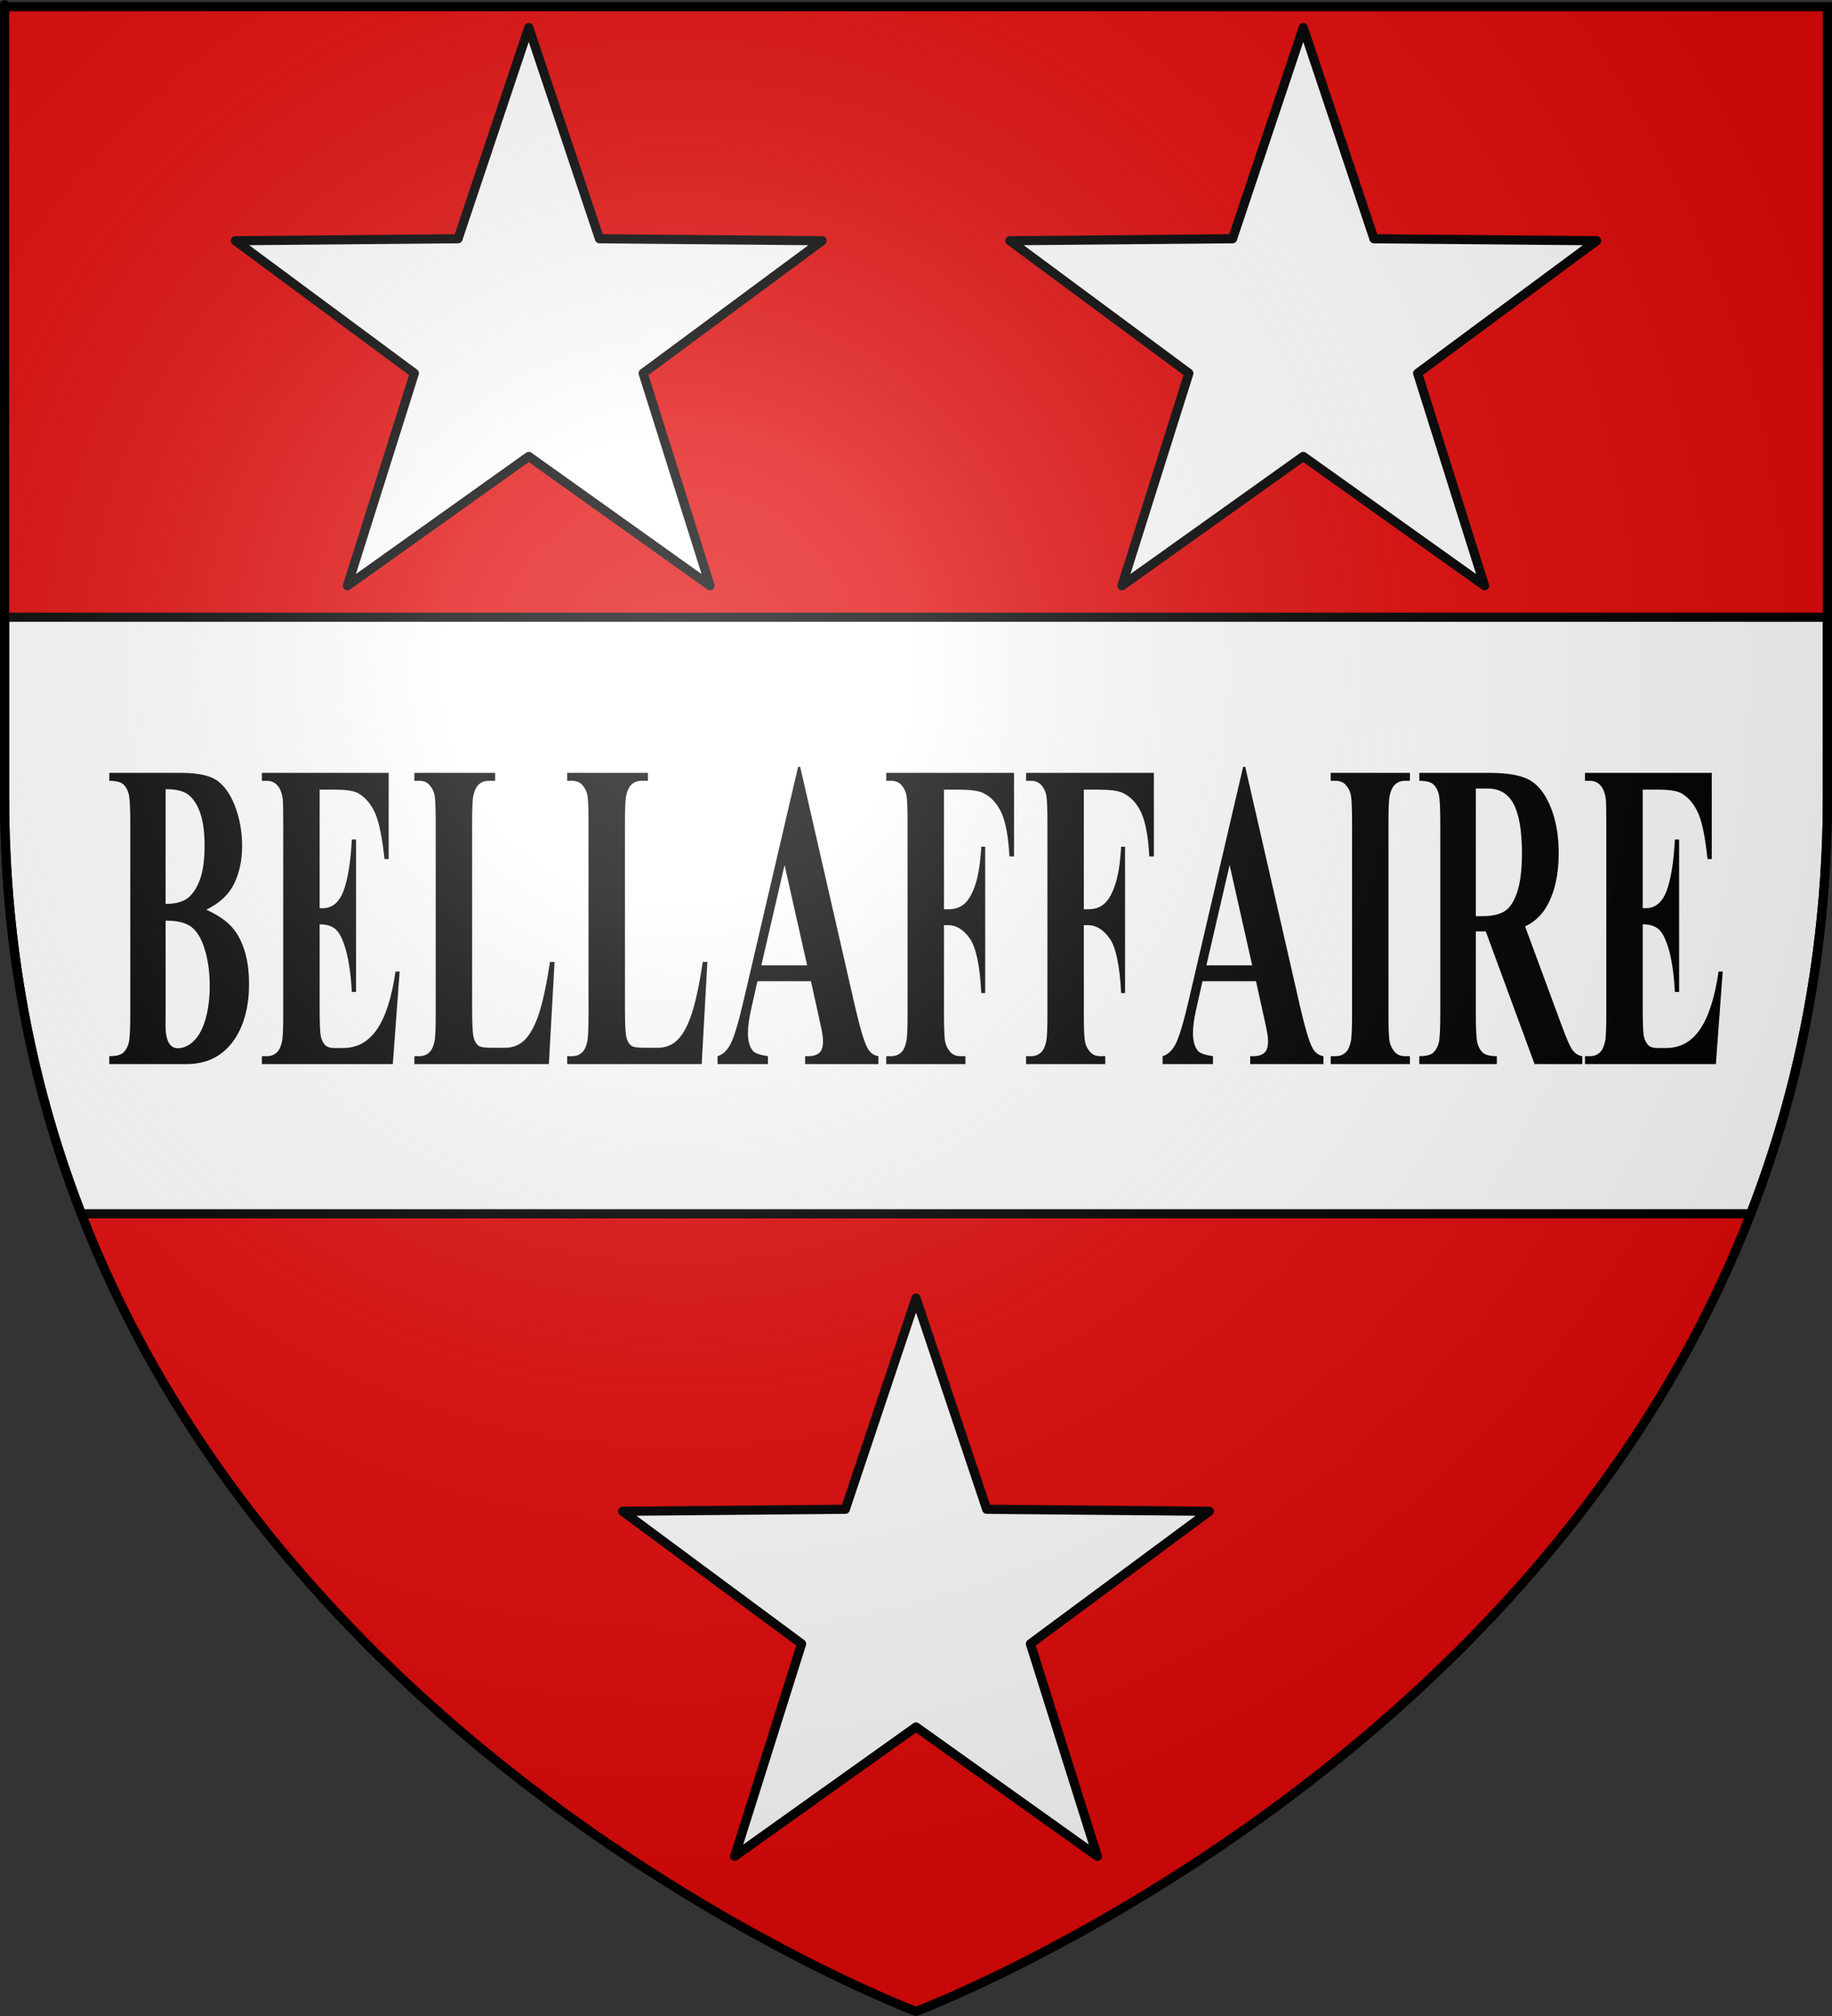
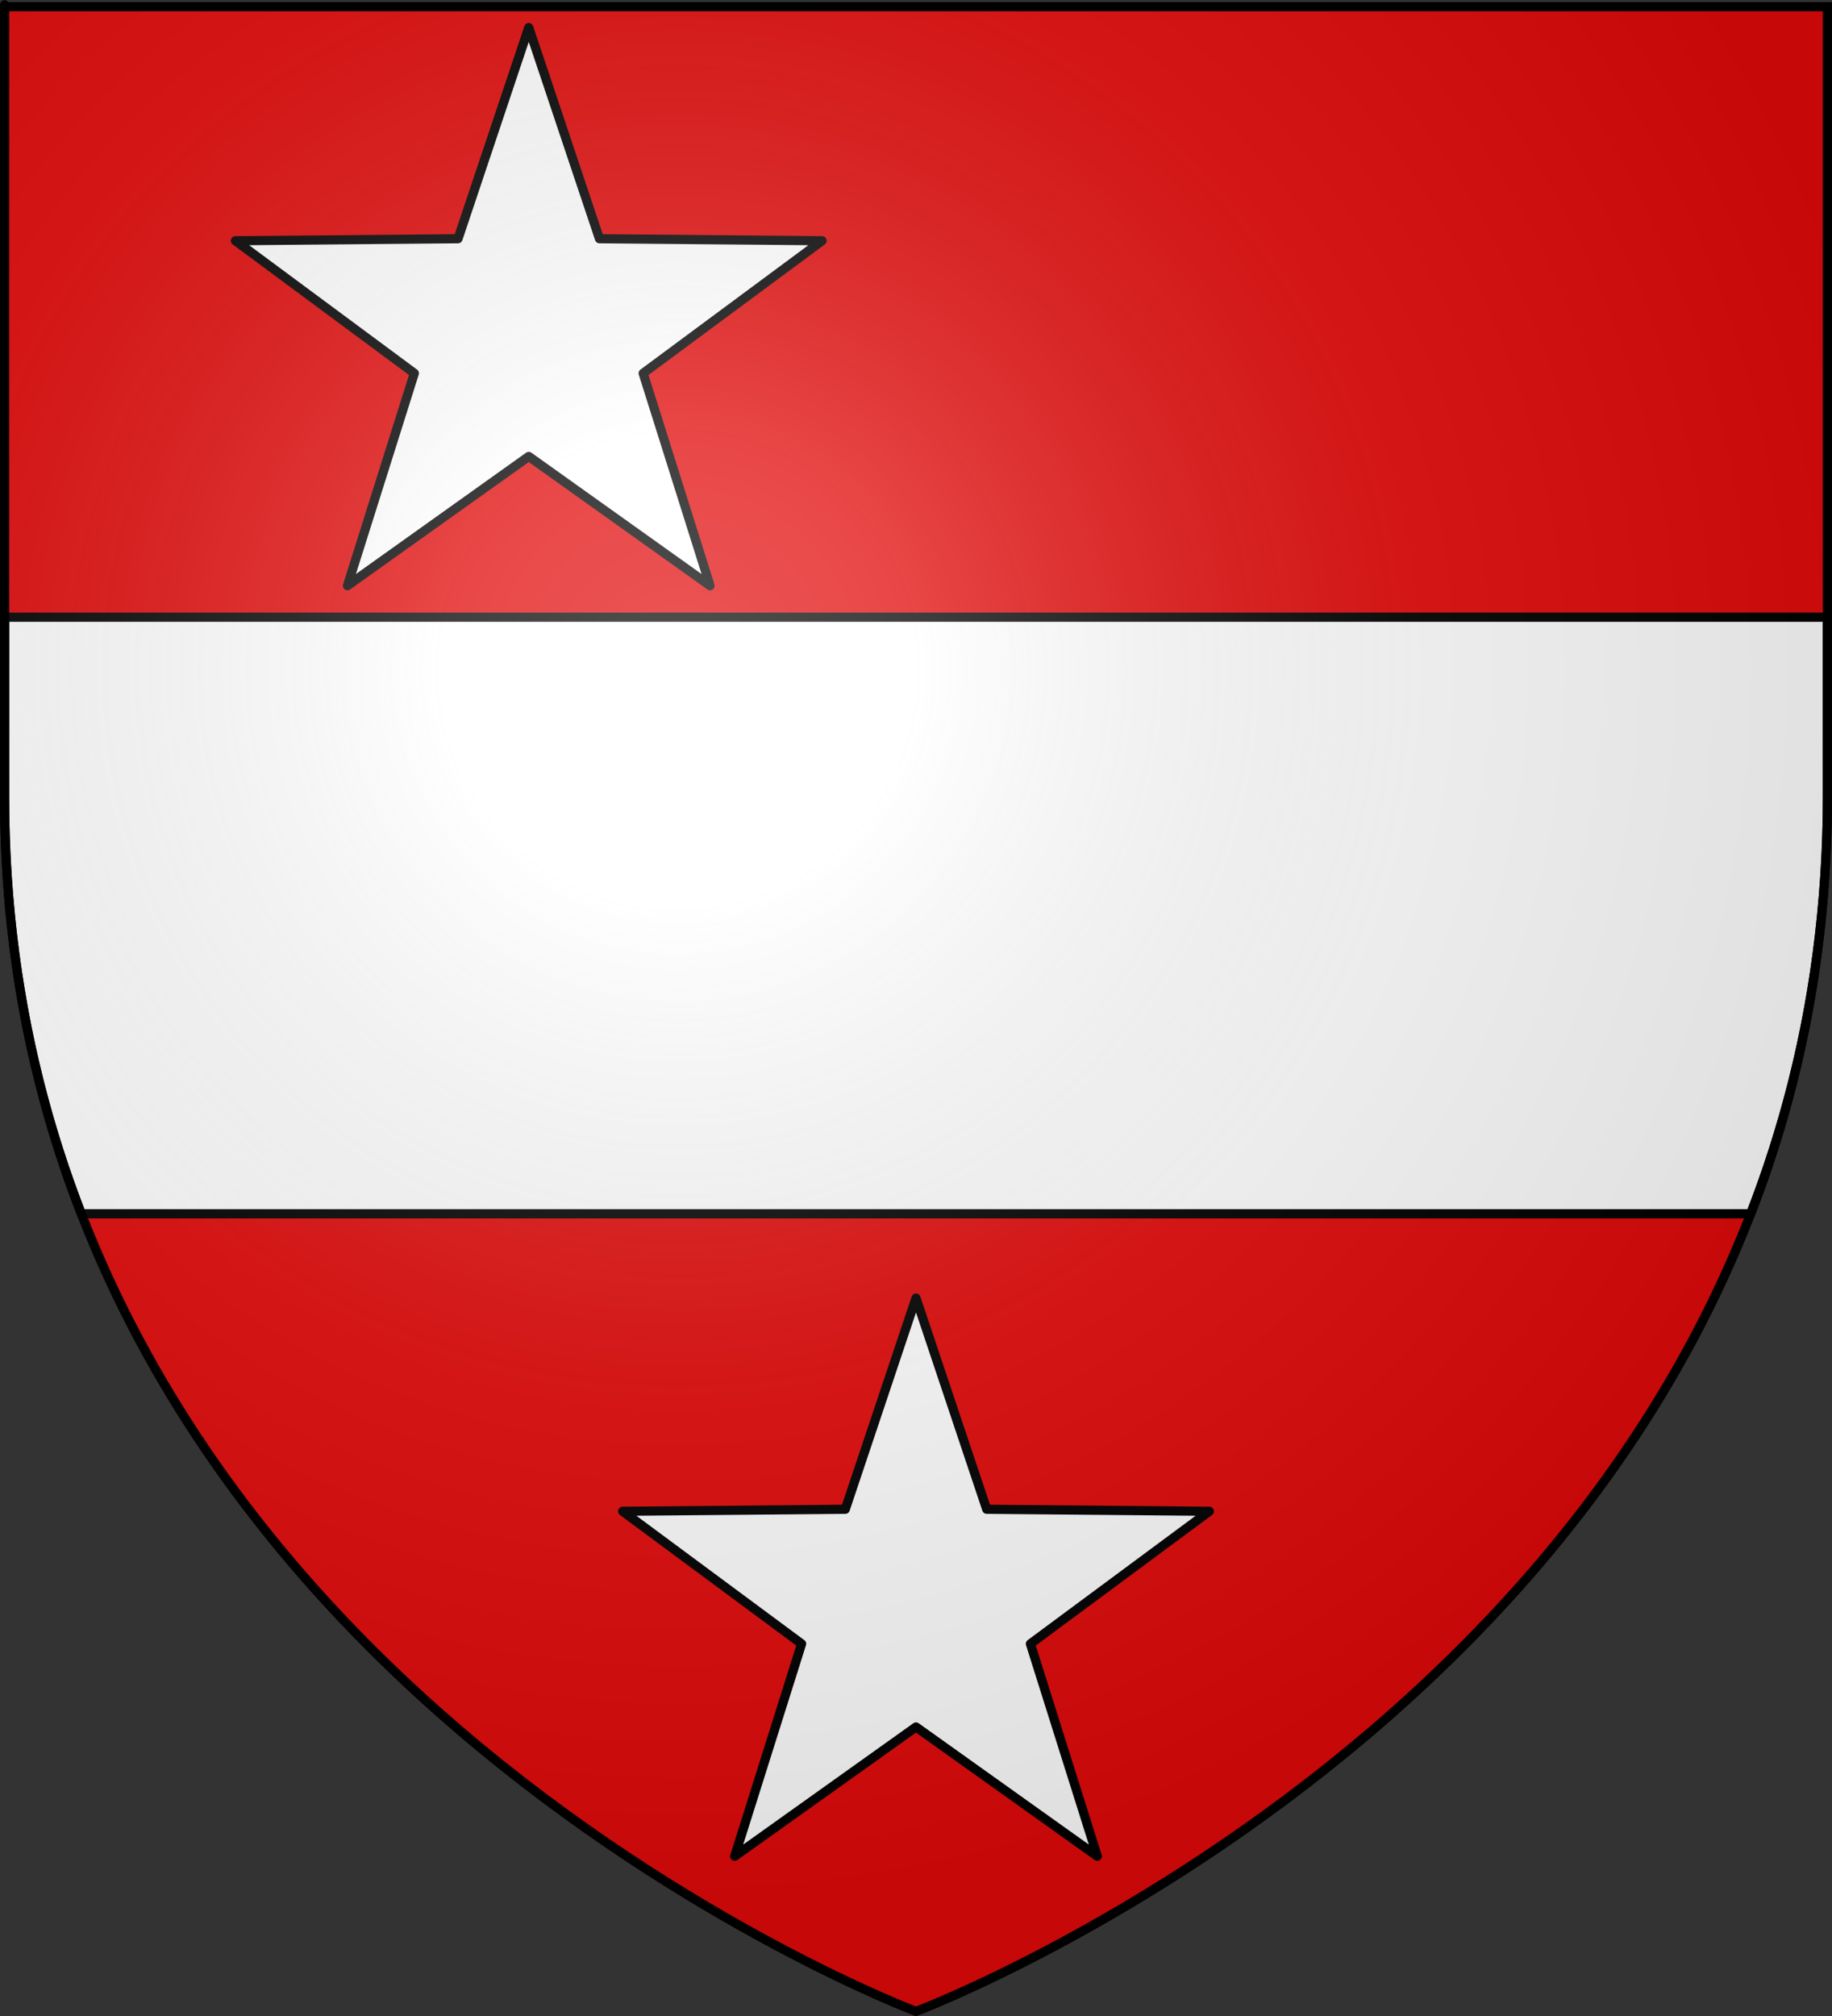
<svg xmlns="http://www.w3.org/2000/svg" xmlns:ns1="http://sodipodi.sourceforge.net/DTD/sodipodi-0.dtd" xmlns:ns2="http://www.inkscape.org/namespaces/inkscape" xmlns:xlink="http://www.w3.org/1999/xlink" height="660" width="600" version="1.0" id="svg2" ns1:version="0.32" ns2:version="0.45.1" ns1:docname="Blason_Bellaffaire.svg" ns1:docbase="C:\monAtelierGraphique\Blasons" ns2:export-filename="/Users/olivier/Desktop/Blason Rouge/Blason_Vide_3D.png" ns2:export-xdpi="144" ns2:export-ydpi="144" ns2:output_extension="org.inkscape.output.svg.inkscape">
  <rect width="100%" height="100%" fill="#333333" stroke="none" />
  <ns1:namedview ns2:window-height="750" ns2:window-width="1280" ns2:pageshadow="2" ns2:pageopacity="0.0" guidetolerance="10.0" gridtolerance="10.0" objecttolerance="10.0" borderopacity="1.0" bordercolor="#666666" pagecolor="#ffffff" id="base" showgrid="false" height="660px" ns2:zoom="0.44547727" ns2:cx="396.46229" ns2:cy="478.04383" ns2:window-x="-8" ns2:window-y="-8" ns2:current-layer="layer4" />
  <desc id="desc4">Flag of Canton of Valais (Wallis)</desc>
  <defs id="defs6">
    <linearGradient id="linearGradient2893">
      <stop style="stop-color:white;stop-opacity:0.314;" offset="0" id="stop2895" />
      <stop id="stop2897" offset="0.19" style="stop-color:white;stop-opacity:0.251;" />
      <stop style="stop-color:#6b6b6b;stop-opacity:0.125;" offset="0.6" id="stop2901" />
      <stop style="stop-color:black;stop-opacity:0.125;" offset="1" id="stop2899" />
    </linearGradient>
    <linearGradient id="linearGradient2885">
      <stop id="stop2887" offset="0" style="stop-color:white;stop-opacity:1;" />
      <stop style="stop-color:white;stop-opacity:1;" offset="0.229" id="stop2891" />
      <stop id="stop2889" offset="1" style="stop-color:black;stop-opacity:1;" />
    </linearGradient>
    <linearGradient id="linearGradient2955">
      <stop id="stop2867" offset="0" style="stop-color:#fd0000;stop-opacity:1;" />
      <stop style="stop-color:#e77275;stop-opacity:0.659;" offset="0.5" id="stop2873" />
      <stop style="stop-color:black;stop-opacity:0.323;" offset="1" id="stop2959" />
    </linearGradient>
    <radialGradient ns2:collect="always" xlink:href="#linearGradient2955" id="radialGradient2961" cx="225.524" cy="218.901" fx="225.524" fy="218.901" r="300" gradientTransform="matrix(-4.167939e-4,2.183,-1.884,-3.599562e-4,615.597,-289.121)" gradientUnits="userSpaceOnUse" />
    <polygon id="star" transform="scale(53,53)" points="0,-1 0.588,0.809 -0.951,-0.309 0.951,-0.309 -0.588,0.809 0,-1 " />
    <clipPath id="clip">
      <path d="M 0,-200 L 0,600 L 300,600 L 300,-200 L 0,-200 z " id="path10" />
    </clipPath>
    <radialGradient ns2:collect="always" xlink:href="#linearGradient2955" id="radialGradient1911" gradientUnits="userSpaceOnUse" gradientTransform="matrix(-4.167939e-4,2.183,-1.884,-3.599562e-4,615.597,-289.121)" cx="225.524" cy="218.901" fx="225.524" fy="218.901" r="300" />
    <radialGradient ns2:collect="always" xlink:href="#linearGradient2955" id="radialGradient2865" gradientUnits="userSpaceOnUse" gradientTransform="matrix(0,1.749,-1.593,-1.049767e-7,551.788,-191.29)" cx="225.524" cy="218.901" fx="225.524" fy="218.901" r="300" />
    <radialGradient ns2:collect="always" xlink:href="#linearGradient2955" id="radialGradient2871" gradientUnits="userSpaceOnUse" gradientTransform="matrix(0,1.386,-1.323,-5.741131e-8,-158.082,-109.541)" cx="225.524" cy="218.901" fx="225.524" fy="218.901" r="300" />
    <radialGradient ns2:collect="always" xlink:href="#linearGradient2893" id="radialGradient3163" gradientUnits="userSpaceOnUse" gradientTransform="matrix(1.353,0,0,1.349,-77.629,-85.747)" cx="221.445" cy="226.331" fx="221.445" fy="226.331" r="300" />
  </defs>
  <g ns2:groupmode="layer" id="layer3" ns2:label="Fond écu" style="display:inline" ns1:insensitive="true">
    <path id="path2855" style="fill:#e20909;fill-opacity:1;fill-rule:evenodd;stroke:none;stroke-width:1px;stroke-linecap:butt;stroke-linejoin:miter;stroke-opacity:1" d="M 300,658.5 C 300,658.5 598.5,546.18 598.5,260.728 C 598.5,-24.723 598.5,2.176 598.5,2.176 L 1.5,2.176 L 1.5,260.728 C 1.5,546.18 300,658.5 300,658.5 z " ns1:nodetypes="cccccc" />
  </g>
  <g ns2:groupmode="layer" id="layer4" ns2:label="Meubles" ns1:insensitive="true">
    <path style="fill:#ffffff;fill-opacity:1;fill-rule:nonzero;stroke:#000000;stroke-width:3;stroke-linecap:round;stroke-linejoin:round;stroke-miterlimit:4;stroke-dasharray:none;stroke-dashoffset:0;stroke-opacity:1" d="M 1.5,202.062 C 1.5,238.632 1.5,195.955 1.5,260.719 C 1.5,311.669 11,357.111 26.625,397.375 L 573.375,397.375 C 589,357.111 598.5,311.669 598.5,260.719 L 598.5,202.062 L 1.5,202.062 z " id="rect15843" />
-     <path style="font-size:144px;font-style:normal;font-weight:bold;text-align:center;writing-mode:lr-tb;text-anchor:middle;fill:#000000;fill-opacity:1;stroke:none;stroke-width:1px;stroke-linecap:butt;stroke-linejoin:miter;stroke-opacity:1;font-family:Times New Roman" d="M 67.554,297.82 C 72.261,299.93 75.566,302.484 77.468,305.484 C 80.2,309.75 81.566,315.281 81.566,322.078 C 81.566,329.25 80.066,335.18 77.066,339.867 C 73.383,345.539 68.029,348.375 61.005,348.375 L 35.797,348.375 L 35.797,345.773 C 38.09,345.773 39.645,345.363 40.462,344.543 C 41.279,343.723 41.852,342.656 42.181,341.344 C 42.511,340.031 42.675,336.797 42.675,331.641 L 42.675,269.766 C 42.675,264.609 42.511,261.363 42.181,260.027 C 41.852,258.691 41.273,257.625 40.444,256.828 C 39.614,256.031 38.066,255.633 35.797,255.633 L 35.797,253.031 L 59.578,253.031 C 65.261,253.031 69.285,254.004 71.651,255.949 C 74.017,257.895 75.883,260.801 77.249,264.668 C 78.615,268.535 79.297,272.649 79.298,277.008 C 79.297,281.602 78.432,285.691 76.7,289.277 C 74.968,292.863 71.919,295.711 67.554,297.82 L 67.554,297.82 z M 54.236,295.922 C 57.7,295.922 60.255,295.172 61.901,293.672 C 63.547,292.172 64.81,290.063 65.688,287.344 C 66.566,284.625 67.005,281.156 67.005,276.937 C 67.005,272.719 66.572,269.262 65.706,266.566 C 64.84,263.871 63.602,261.82 61.993,260.414 C 60.383,259.008 57.797,258.328 54.236,258.375 L 54.236,295.922 z M 54.236,301.406 L 54.236,331.992 L 54.2,335.508 C 54.2,338.039 54.535,339.949 55.206,341.238 C 55.877,342.527 56.871,343.172 58.188,343.172 C 60.139,343.172 61.938,342.34 63.584,340.676 C 65.23,339.012 66.493,336.598 67.371,333.434 C 68.249,330.27 68.688,326.742 68.688,322.852 C 68.688,318.398 68.151,314.402 67.078,310.863 C 66.005,307.324 64.529,304.852 62.651,303.445 C 60.773,302.039 57.968,301.359 54.236,301.406 L 54.236,301.406 z M 104.688,258.516 L 104.688,297.328 L 105.676,297.328 C 108.822,297.328 111.103,295.43 112.517,291.633 C 113.932,287.836 114.834,282.234 115.225,274.828 L 116.615,274.828 L 116.615,324.75 L 115.225,324.75 C 114.932,319.313 114.316,314.859 113.377,311.391 C 112.438,307.922 111.346,305.59 110.103,304.395 C 108.859,303.199 107.054,302.602 104.688,302.602 L 104.688,329.461 C 104.688,334.711 104.804,337.922 105.035,339.094 C 105.267,340.266 105.7,341.227 106.334,341.977 C 106.968,342.727 107.993,343.102 109.407,343.102 L 112.371,343.102 C 117.005,343.102 120.718,341.039 123.511,336.914 C 126.304,332.789 128.31,326.508 129.53,318.07 L 130.883,318.07 L 128.651,348.375 L 85.773,348.375 L 85.773,345.773 L 87.42,345.773 C 88.859,345.773 90.017,345.281 90.895,344.297 C 91.529,343.641 92.017,342.516 92.359,340.922 C 92.627,339.797 92.761,336.844 92.761,332.062 L 92.761,269.344 C 92.761,265.031 92.7,262.383 92.578,261.398 C 92.334,259.758 91.883,258.492 91.224,257.602 C 90.298,256.289 89.029,255.633 87.42,255.633 L 85.773,255.633 L 85.773,253.031 L 127.298,253.031 L 127.298,281.227 L 125.908,281.227 C 125.2,274.336 124.206,269.391 122.926,266.391 C 121.645,263.391 119.834,261.188 117.493,259.781 C 116.127,258.938 113.566,258.516 109.81,258.516 L 104.688,258.516 z M 181.627,314.906 L 179.762,348.375 L 135.712,348.375 L 135.712,345.773 L 137.359,345.773 C 138.798,345.773 139.956,345.281 140.834,344.297 C 141.469,343.641 141.956,342.516 142.298,340.922 C 142.566,339.797 142.7,336.844 142.7,332.062 L 142.7,269.344 C 142.7,264.469 142.566,261.422 142.298,260.203 C 142.03,258.984 141.487,257.918 140.67,257.004 C 139.853,256.09 138.749,255.633 137.359,255.633 L 135.712,255.633 L 135.712,253.031 L 162.164,253.031 L 162.164,255.633 L 160.005,255.633 C 158.566,255.633 157.408,256.125 156.53,257.109 C 155.896,257.766 155.396,258.891 155.03,260.484 C 154.761,261.609 154.627,264.563 154.627,269.344 L 154.627,330.094 C 154.627,334.969 154.774,338.074 155.066,339.41 C 155.359,340.746 155.932,341.742 156.786,342.398 C 157.396,342.82 158.871,343.031 161.213,343.031 L 165.347,343.031 C 167.981,343.031 170.176,342.141 171.932,340.359 C 173.688,338.578 175.207,335.766 176.487,331.922 C 177.768,328.078 178.981,322.406 180.127,314.906 L 181.627,314.906 z M 231.676,314.906 L 229.811,348.375 L 185.762,348.375 L 185.762,345.773 L 187.408,345.773 C 188.847,345.773 190.005,345.281 190.884,344.297 C 191.518,343.641 192.005,342.516 192.347,340.922 C 192.615,339.797 192.749,336.844 192.749,332.062 L 192.749,269.344 C 192.749,264.469 192.615,261.422 192.347,260.203 C 192.079,258.984 191.536,257.918 190.719,257.004 C 189.902,256.09 188.798,255.633 187.408,255.633 L 185.762,255.633 L 185.762,253.031 L 212.213,253.031 L 212.213,255.633 L 210.054,255.633 C 208.615,255.633 207.457,256.125 206.579,257.109 C 205.945,257.766 205.445,258.891 205.079,260.484 C 204.81,261.609 204.676,264.563 204.676,269.344 L 204.676,330.094 C 204.676,334.969 204.823,338.074 205.115,339.41 C 205.408,340.746 205.981,341.742 206.835,342.398 C 207.445,342.82 208.92,343.031 211.262,343.031 L 215.396,343.031 C 218.03,343.031 220.225,342.141 221.981,340.359 C 223.737,338.578 225.256,335.766 226.536,331.922 C 227.817,328.078 229.03,322.406 230.176,314.906 L 231.676,314.906 z M 265.591,321.234 L 248.067,321.234 L 245.981,330.516 C 245.298,333.609 244.957,336.164 244.957,338.18 C 244.957,340.852 245.518,342.82 246.64,344.086 C 247.298,344.836 248.92,345.398 251.506,345.773 L 251.506,348.375 L 235.006,348.375 L 235.006,345.773 C 236.786,345.258 238.25,343.84 239.396,341.52 C 240.542,339.199 241.957,334.406 243.64,327.141 L 261.384,251.062 L 262.079,251.062 L 279.969,329.25 C 281.677,336.656 283.079,341.32 284.177,343.242 C 285.006,344.695 286.177,345.539 287.689,345.773 L 287.689,348.375 L 263.689,348.375 L 263.689,345.773 L 264.677,345.773 C 266.603,345.773 267.957,345.258 268.738,344.227 C 269.274,343.477 269.542,342.398 269.543,340.992 C 269.542,340.148 269.469,339.281 269.323,338.391 C 269.274,337.969 268.908,336.211 268.225,333.117 L 265.591,321.234 z M 264.347,316.031 L 256.957,283.195 L 249.347,316.031 L 264.347,316.031 z M 309.165,258.516 L 309.165,297.68 L 310.592,297.68 C 312.787,297.68 314.579,297.047 315.97,295.781 C 317.36,294.516 318.537,292.383 319.5,289.383 C 320.464,286.383 321.092,282.328 321.384,277.219 L 322.665,277.219 L 322.665,325.102 L 321.384,325.102 C 320.921,316.055 319.659,310.09 317.598,307.207 C 315.537,304.324 313.201,302.883 310.592,302.883 L 309.165,302.883 L 309.165,332.062 C 309.165,336.938 309.305,339.984 309.585,341.203 C 309.866,342.422 310.415,343.488 311.232,344.402 C 312.049,345.316 313.152,345.773 314.543,345.773 L 316.189,345.773 L 316.189,348.375 L 290.25,348.375 L 290.25,345.773 L 291.896,345.773 C 293.335,345.773 294.494,345.281 295.372,344.297 C 296.006,343.641 296.494,342.516 296.835,340.922 C 297.104,339.797 297.238,336.844 297.238,332.062 L 297.238,269.344 C 297.238,264.469 297.104,261.422 296.835,260.203 C 296.567,258.984 296.024,257.918 295.207,257.004 C 294.39,256.09 293.287,255.633 291.896,255.633 L 290.25,255.633 L 290.25,253.031 L 332.104,253.031 L 332.104,280.383 L 330.604,280.383 C 330.262,273.961 329.39,269.203 327.988,266.109 C 326.585,263.016 324.555,260.836 321.896,259.57 C 320.433,258.867 317.726,258.516 313.774,258.516 L 309.165,258.516 z M 354.97,258.516 L 354.97,297.68 L 356.397,297.68 C 358.592,297.68 360.384,297.047 361.775,295.781 C 363.165,294.516 364.342,292.383 365.305,289.383 C 366.269,286.383 366.897,282.328 367.189,277.219 L 368.47,277.219 L 368.47,325.102 L 367.189,325.102 C 366.726,316.055 365.464,310.09 363.403,307.207 C 361.342,304.324 359.006,302.883 356.397,302.883 L 354.97,302.883 L 354.97,332.062 C 354.97,336.938 355.11,339.984 355.391,341.203 C 355.671,342.422 356.22,343.488 357.037,344.402 C 357.854,345.316 358.958,345.773 360.348,345.773 L 361.994,345.773 L 361.994,348.375 L 336.055,348.375 L 336.055,345.773 L 337.701,345.773 C 339.14,345.773 340.299,345.281 341.177,344.297 C 341.811,343.641 342.299,342.516 342.64,340.922 C 342.909,339.797 343.043,336.844 343.043,332.062 L 343.043,269.344 C 343.043,264.469 342.909,261.422 342.64,260.203 C 342.372,258.984 341.829,257.918 341.012,257.004 C 340.195,256.09 339.092,255.633 337.701,255.633 L 336.055,255.633 L 336.055,253.031 L 377.909,253.031 L 377.909,280.383 L 376.409,280.383 C 376.067,273.961 375.196,269.203 373.793,266.109 C 372.391,263.016 370.36,260.836 367.702,259.57 C 366.238,258.867 363.531,258.516 359.58,258.516 L 354.97,258.516 z M 411.348,321.234 L 393.824,321.234 L 391.738,330.516 C 391.055,333.609 390.714,336.164 390.714,338.18 C 390.714,340.852 391.275,342.82 392.397,344.086 C 393.055,344.836 394.677,345.398 397.263,345.773 L 397.263,348.375 L 380.763,348.375 L 380.763,345.773 C 382.543,345.258 384.007,343.84 385.153,341.52 C 386.299,339.199 387.714,334.406 389.397,327.141 L 407.141,251.062 L 407.836,251.062 L 425.726,329.25 C 427.434,336.656 428.836,341.32 429.934,343.242 C 430.763,344.695 431.934,345.539 433.446,345.773 L 433.446,348.375 L 409.446,348.375 L 409.446,345.773 L 410.434,345.773 C 412.36,345.773 413.714,345.258 414.495,344.227 C 415.031,343.477 415.299,342.398 415.299,340.992 C 415.299,340.148 415.226,339.281 415.08,338.391 C 415.031,337.969 414.665,336.211 413.982,333.117 L 411.348,321.234 z M 410.104,316.031 L 402.714,283.195 L 395.104,316.031 L 410.104,316.031 z M 461.763,345.773 L 461.763,348.375 L 435.824,348.375 L 435.824,345.773 L 437.47,345.773 C 438.909,345.773 440.068,345.281 440.946,344.297 C 441.58,343.641 442.068,342.516 442.409,340.922 C 442.678,339.797 442.812,336.844 442.812,332.062 L 442.812,269.344 C 442.812,264.469 442.678,261.422 442.409,260.203 C 442.141,258.984 441.598,257.918 440.781,257.004 C 439.964,256.09 438.861,255.633 437.47,255.633 L 435.824,255.633 L 435.824,253.031 L 461.763,253.031 L 461.763,255.633 L 460.117,255.633 C 458.678,255.633 457.519,256.125 456.641,257.109 C 456.007,257.766 455.507,258.891 455.141,260.484 C 454.873,261.609 454.739,264.563 454.739,269.344 L 454.739,332.062 C 454.739,336.938 454.879,339.984 455.159,341.203 C 455.44,342.422 455.989,343.488 456.806,344.402 C 457.623,345.316 458.726,345.773 460.117,345.773 L 461.763,345.773 z M 483.349,304.922 L 483.349,331.641 C 483.349,336.797 483.513,340.043 483.843,341.379 C 484.172,342.715 484.751,343.781 485.58,344.578 C 486.41,345.375 487.958,345.773 490.227,345.773 L 490.227,348.375 L 464.836,348.375 L 464.836,345.773 C 467.129,345.773 468.684,345.363 469.501,344.543 C 470.318,343.723 470.891,342.656 471.22,341.344 C 471.55,340.031 471.714,336.797 471.714,331.641 L 471.714,269.766 C 471.714,264.609 471.55,261.363 471.22,260.027 C 470.891,258.691 470.312,257.625 469.483,256.828 C 468.653,256.031 467.105,255.633 464.836,255.633 L 464.836,253.031 L 487.885,253.031 C 493.885,253.031 498.275,253.828 501.056,255.422 C 503.836,257.016 506.105,259.957 507.861,264.246 C 509.617,268.535 510.495,273.563 510.495,279.328 C 510.495,286.359 509.178,292.172 506.544,296.766 C 504.861,299.672 502.507,301.852 499.483,303.305 L 511.41,335.578 C 512.971,339.75 514.08,342.352 514.739,343.383 C 515.739,344.836 516.898,345.633 518.215,345.773 L 518.215,348.375 L 502.593,348.375 L 486.605,304.922 L 483.349,304.922 z M 483.349,258.164 L 483.349,299.93 L 485.434,299.93 C 488.824,299.93 491.361,299.332 493.044,298.137 C 494.727,296.941 496.05,294.785 497.013,291.668 C 497.977,288.551 498.458,284.484 498.458,279.469 C 498.458,272.203 497.574,266.836 495.806,263.367 C 494.038,259.899 491.19,258.164 487.263,258.164 L 483.349,258.164 z M 538.007,258.516 L 538.007,297.328 L 538.995,297.328 C 542.142,297.328 544.422,295.43 545.837,291.633 C 547.251,287.836 548.154,282.234 548.544,274.828 L 549.934,274.828 L 549.934,324.75 L 548.544,324.75 C 548.251,319.313 547.636,314.859 546.697,311.391 C 545.757,307.922 544.666,305.59 543.422,304.395 C 542.178,303.199 540.373,302.602 538.007,302.602 L 538.007,329.461 C 538.007,334.711 538.123,337.922 538.355,339.094 C 538.587,340.266 539.02,341.227 539.654,341.977 C 540.288,342.727 541.312,343.102 542.727,343.102 L 545.69,343.102 C 550.325,343.102 554.038,341.039 556.831,336.914 C 559.623,332.789 561.629,326.508 562.849,318.07 L 564.203,318.07 L 561.971,348.375 L 519.093,348.375 L 519.093,345.773 L 520.739,345.773 C 522.178,345.773 523.337,345.281 524.215,344.297 C 524.849,343.641 525.337,342.516 525.678,340.922 C 525.946,339.797 526.081,336.844 526.081,332.062 L 526.081,269.344 C 526.081,265.031 526.02,262.383 525.898,261.398 C 525.654,259.758 525.202,258.492 524.544,257.602 C 523.617,256.289 522.349,255.633 520.739,255.633 L 519.093,255.633 L 519.093,253.031 L 560.617,253.031 L 560.617,281.227 L 559.227,281.227 C 558.52,274.336 557.526,269.391 556.245,266.391 C 554.965,263.391 553.154,261.188 550.812,259.781 C 549.447,258.938 546.886,258.516 543.129,258.516 L 538.007,258.516 z " id="text16818" />
    <g id="g16830" transform="translate(18.28,0)">
      <path id="path16823" d="M -399.571,-51.596 L -376.415,17.547 L -303.5,18.203 L -362.104,61.593 L -340.196,131.142 L -399.571,88.815 L -458.947,131.142 L -437.039,61.593 L -495.643,18.203 L -422.728,17.547 L -399.571,-51.596 z " style="fill:#ffffff;fill-opacity:1;fill-rule:nonzero;stroke:#000000;stroke-width:3;stroke-linecap:round;stroke-linejoin:round;stroke-miterlimit:4;stroke-dashoffset:0;stroke-opacity:1" transform="translate(554.462,60.609)" />
-       <path id="path16826" d="M 408.551,9.013 L 431.707,78.156 L 504.622,78.813 L 446.018,122.202 L 467.926,191.751 L 408.551,149.424 L 349.175,191.751 L 371.083,122.202 L 312.479,78.813 L 385.394,78.156 L 408.551,9.013 z " style="fill:#ffffff;fill-opacity:1;fill-rule:nonzero;stroke:#000000;stroke-width:3;stroke-linecap:round;stroke-linejoin:round;stroke-miterlimit:4;stroke-dashoffset:0;stroke-opacity:1" />
    </g>
    <path style="fill:#ffffff;fill-opacity:1;fill-rule:nonzero;stroke:#000000;stroke-width:3;stroke-linecap:round;stroke-linejoin:round;stroke-miterlimit:4;stroke-dashoffset:0;stroke-opacity:1" d="M 300,424.965 L 323.156,494.108 L 396.071,494.765 L 337.468,538.154 L 359.375,607.703 L 300,565.376 L 240.625,607.703 L 262.532,538.154 L 203.929,494.765 L 276.844,494.108 L 300,424.965 z " id="path16828" />
  </g>
  <g ns2:groupmode="layer" id="layer2" ns2:label="Reflet final" ns1:insensitive="true">
    <path ns1:nodetypes="cccccc" d="M 300,658.5 C 300,658.5 598.5,546.18 598.5,260.728 C 598.5,-24.723 598.5,2.176 598.5,2.176 L 1.5,2.176 L 1.5,260.728 C 1.5,546.18 300,658.5 300,658.5 z " style="opacity:1;fill:url(#radialGradient3163);fill-opacity:1;fill-rule:evenodd;stroke:none;stroke-width:1px;stroke-linecap:butt;stroke-linejoin:miter;stroke-opacity:1" id="path2875" ns2:export-xdpi="144" ns2:export-ydpi="144" />
  </g>
  <g ns2:groupmode="layer" id="layer1" ns2:label="Contour final" ns1:insensitive="true">
    <path ns1:nodetypes="cccccc" d="M 300,658.5 C 300,658.5 1.5,546.18 1.5,260.728 C 1.5,-24.723 1.5,2.176 1.5,2.176 L 598.5,2.176 L 598.5,260.728 C 598.5,546.18 300,658.5 300,658.5 z " style="opacity:1;fill:none;fill-opacity:1;fill-rule:evenodd;stroke:#000000;stroke-width:3;stroke-linecap:butt;stroke-linejoin:miter;stroke-miterlimit:4;stroke-dasharray:none;stroke-opacity:1" id="path1411" ns2:export-xdpi="144" ns2:export-ydpi="144" />
  </g>
</svg>